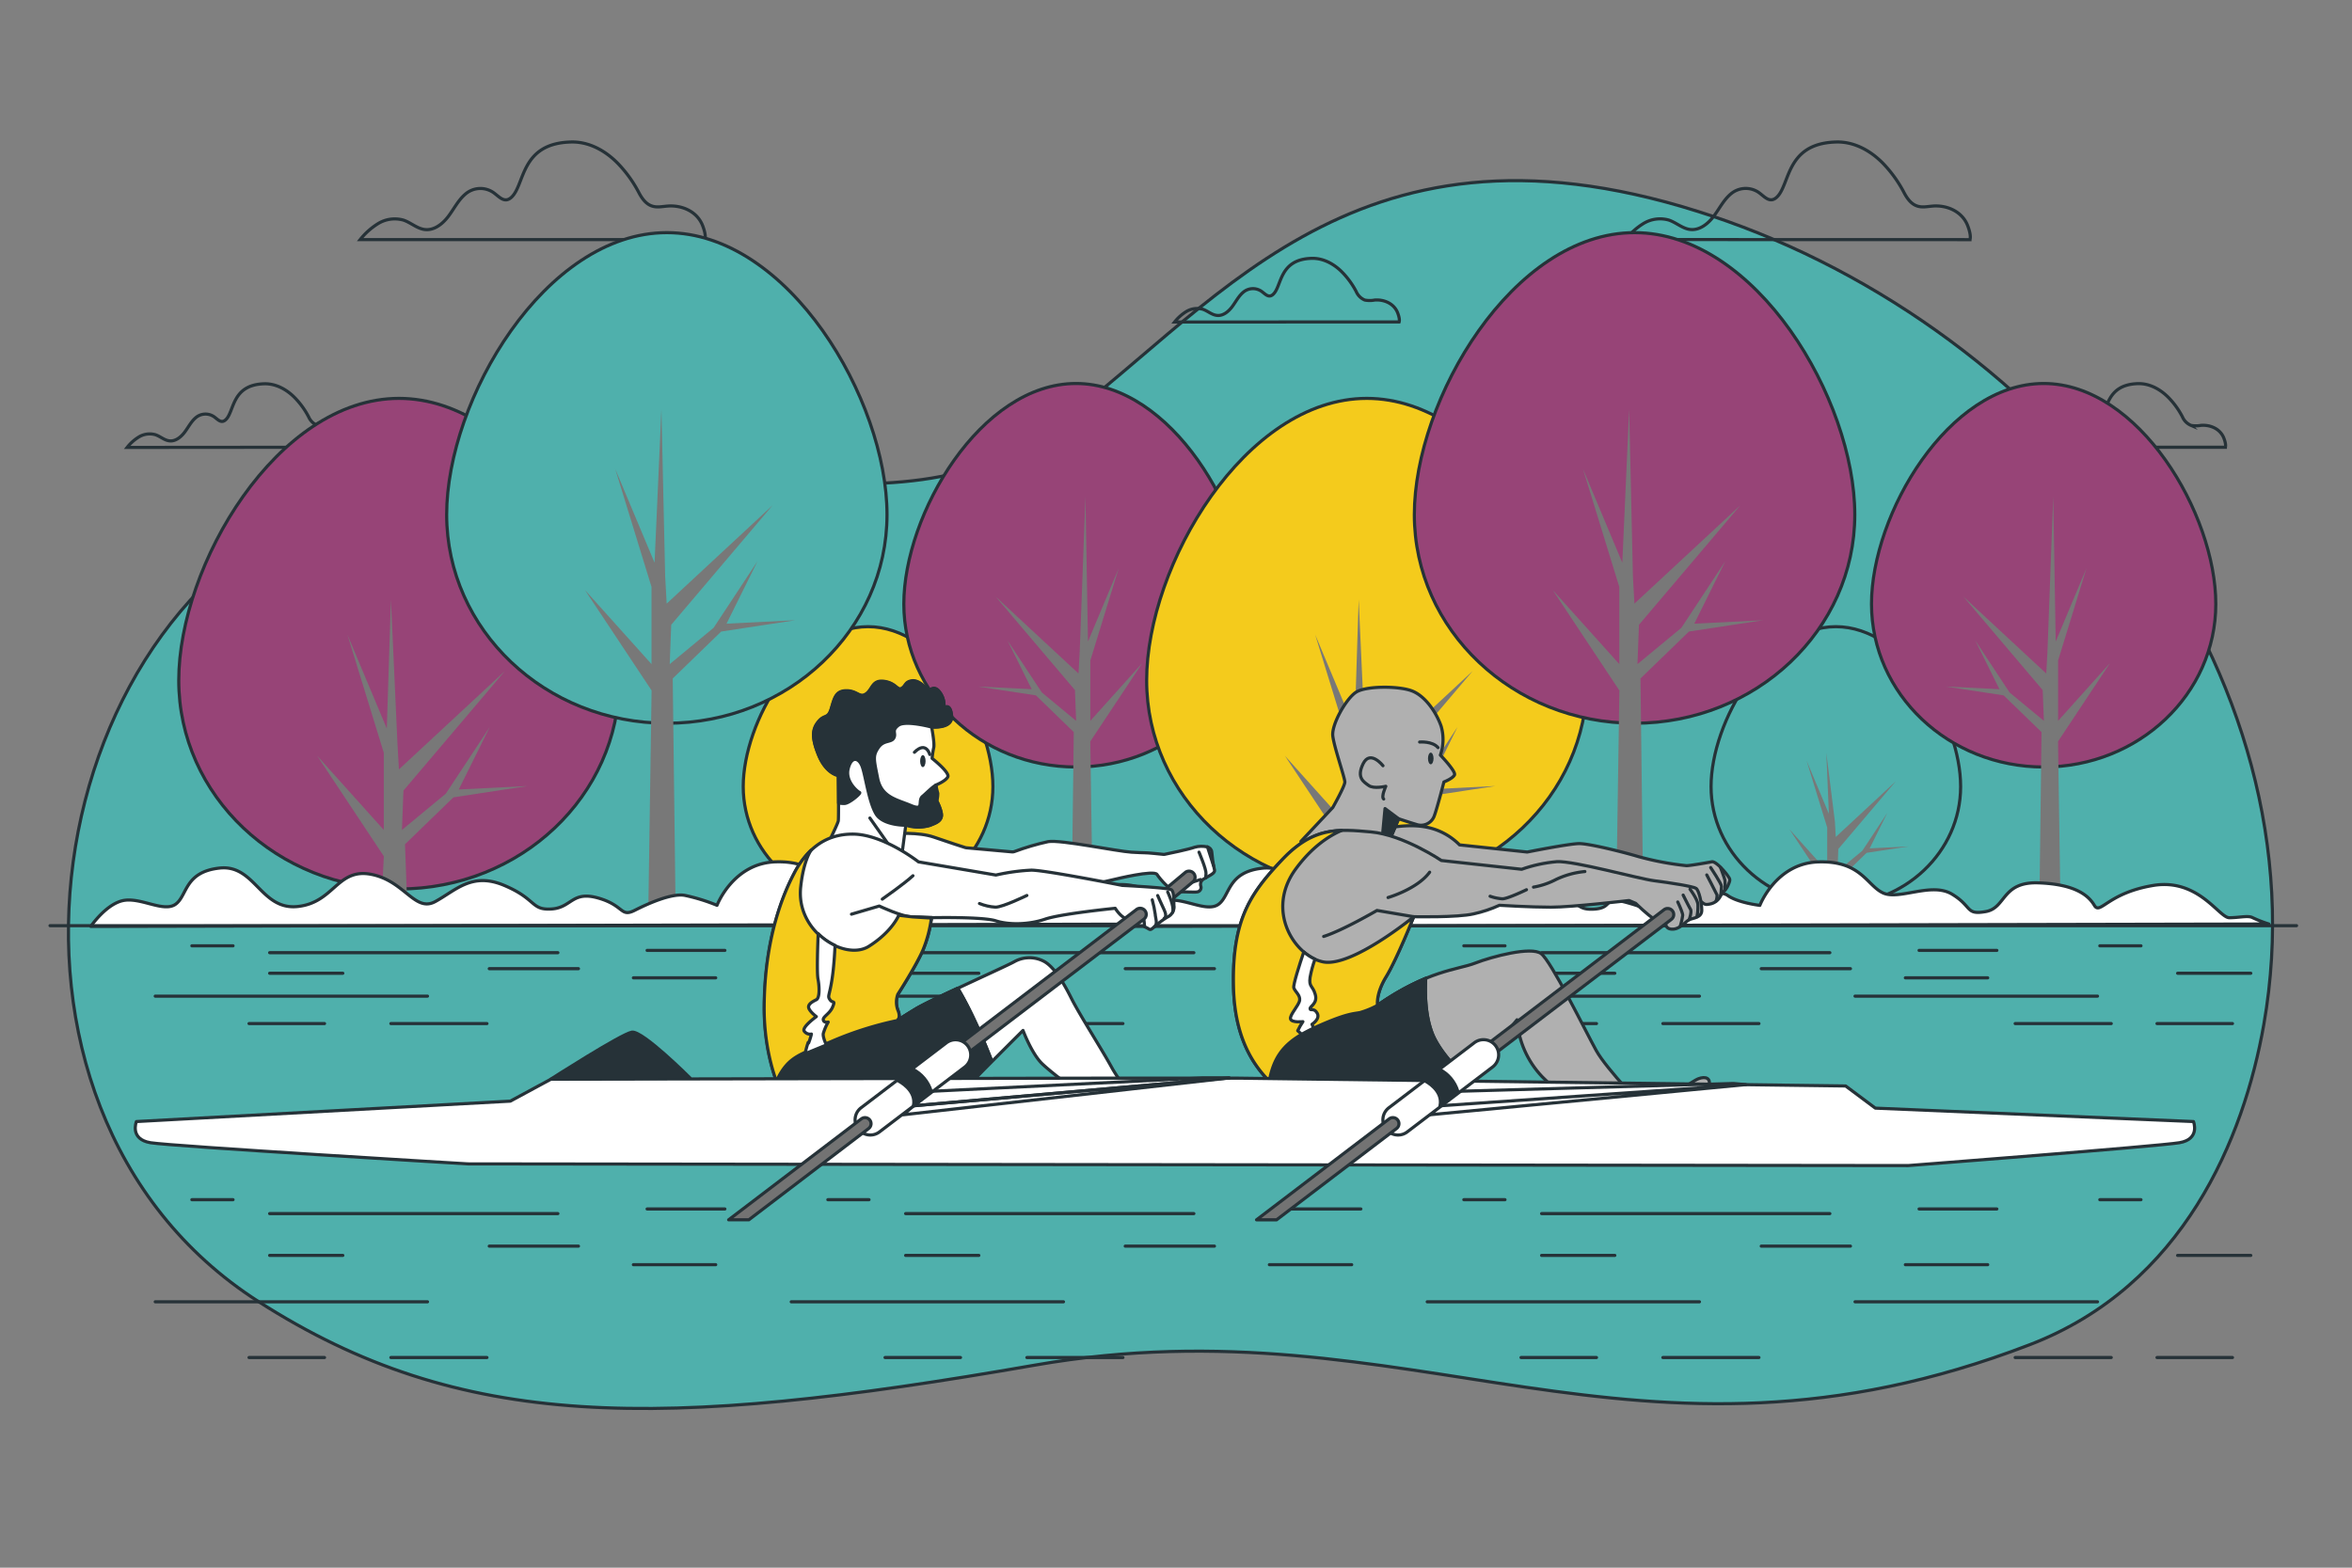
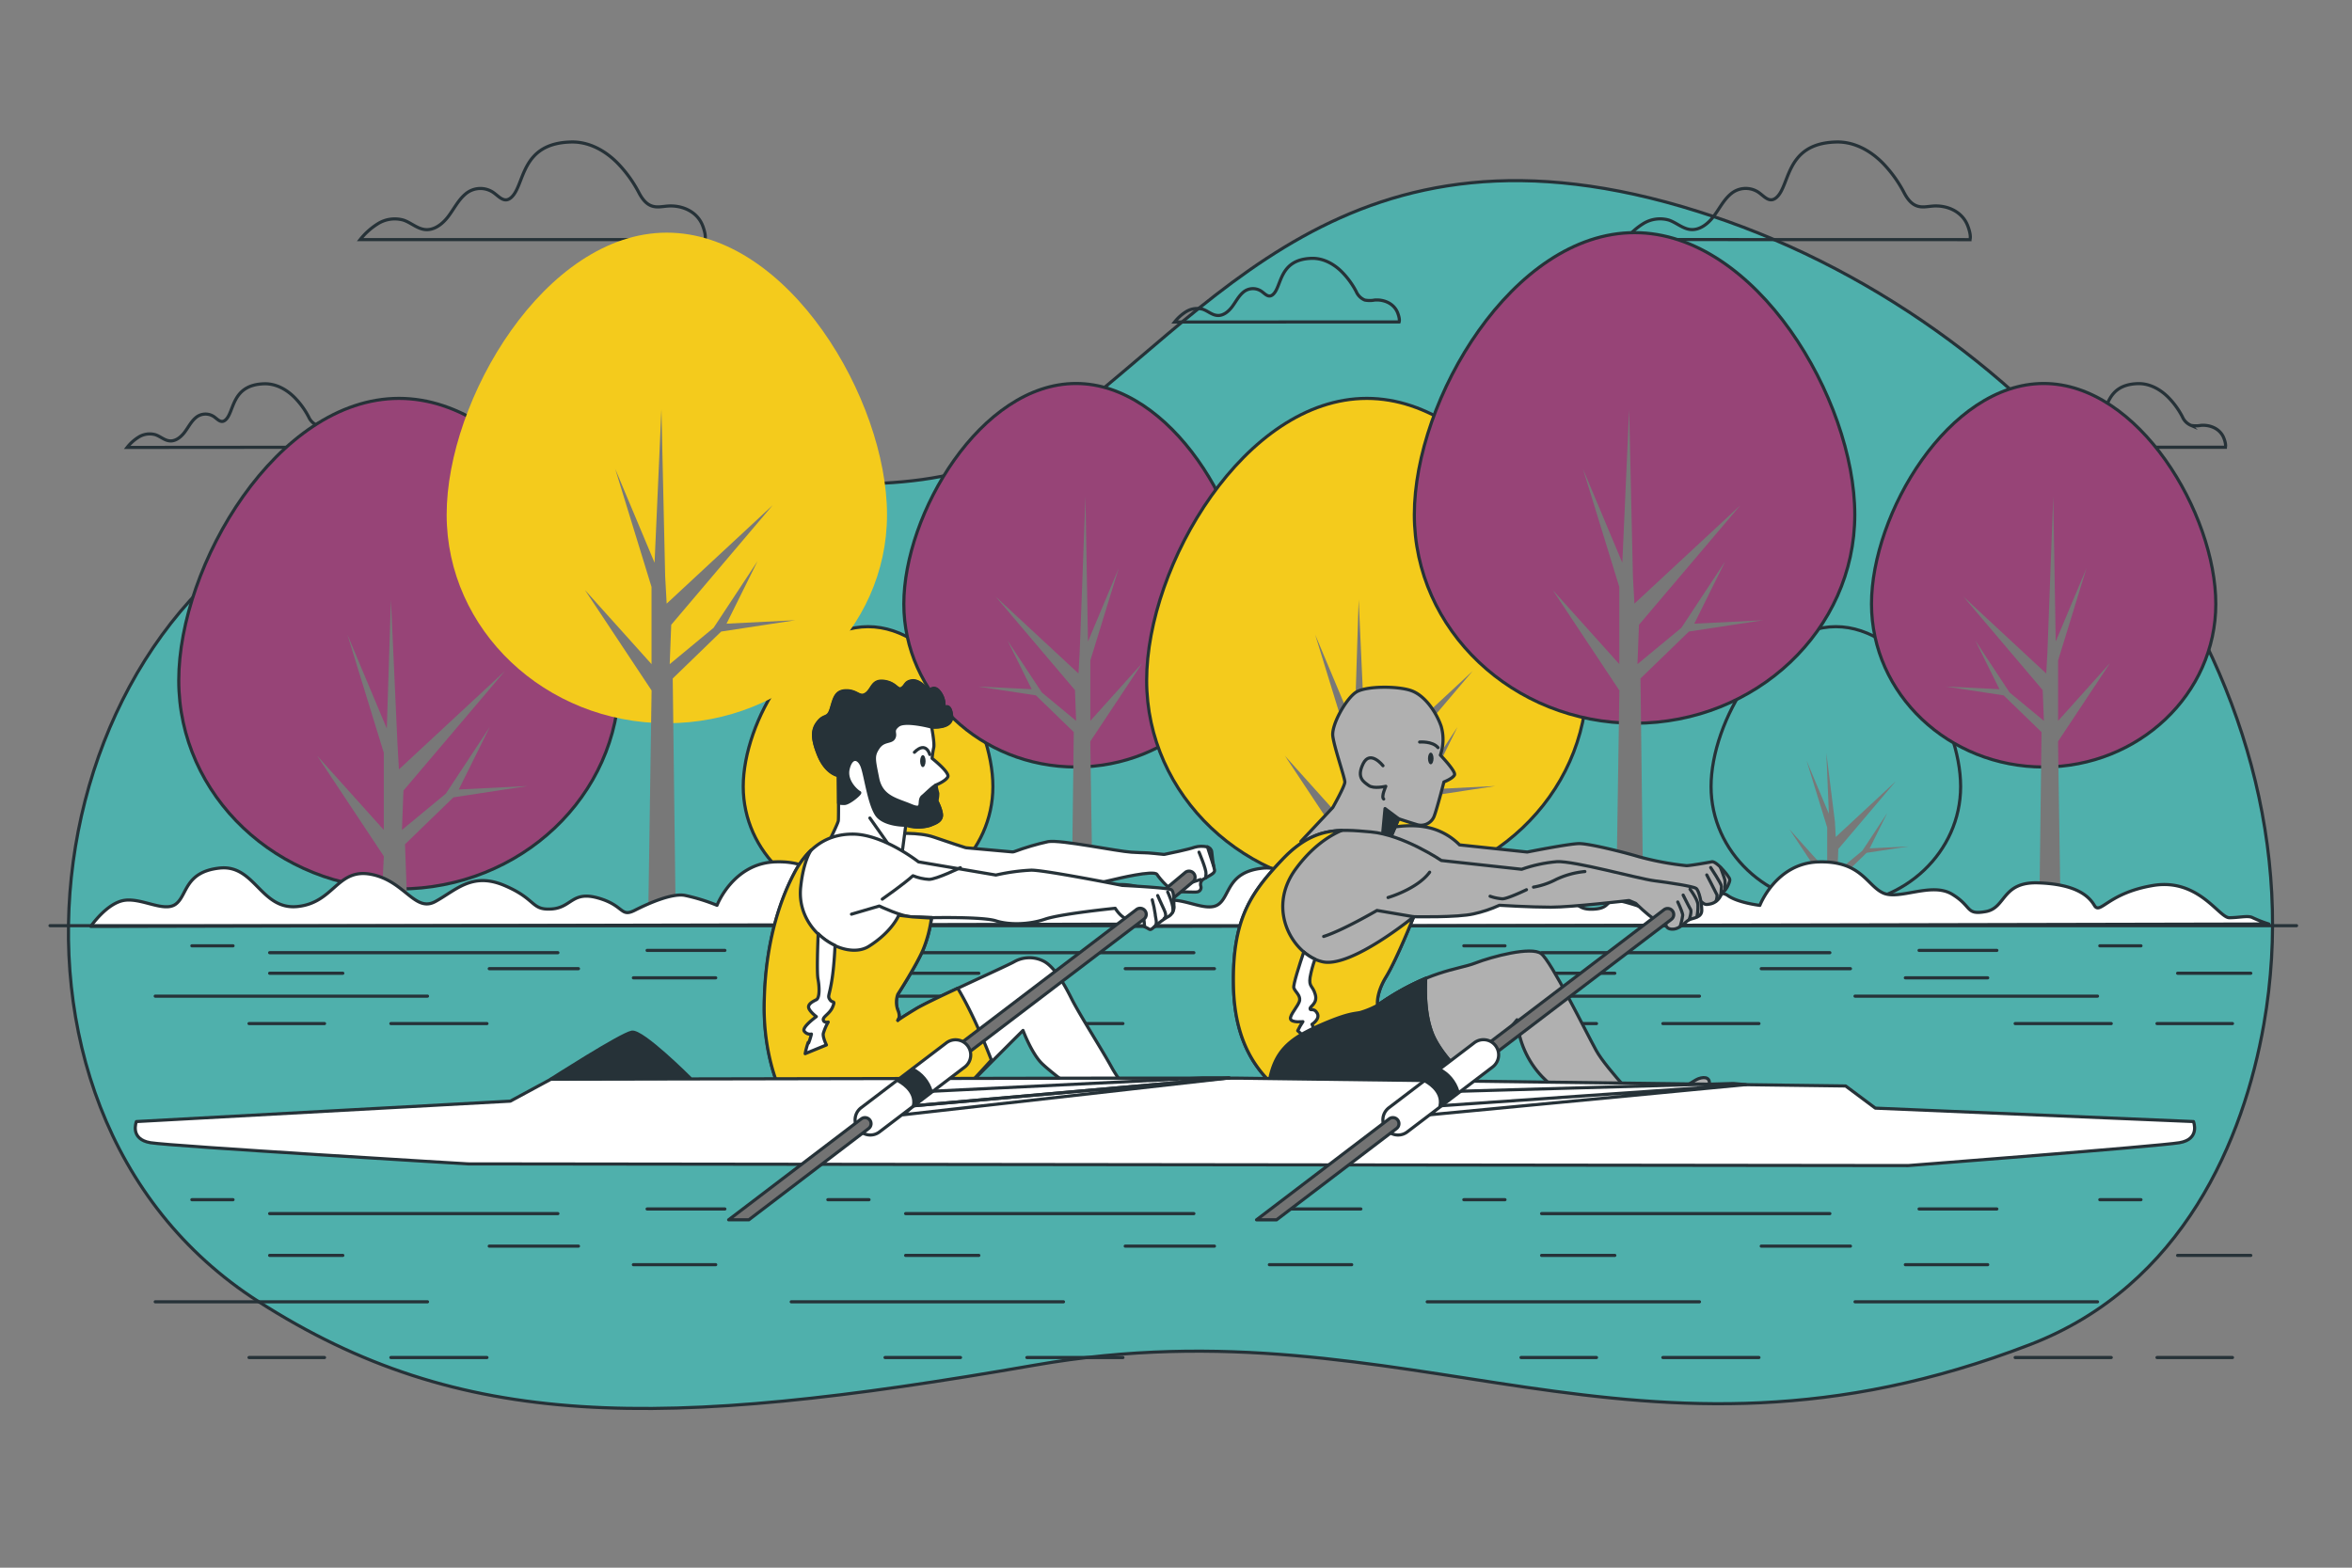
<svg xmlns="http://www.w3.org/2000/svg" id="Calque_1" version="1.1" viewBox="0 0 750 500">
  <rect x="0" y="0" width="750" height="500" fill="#808080" stroke="none" />
  <defs>
    <style>.st0{fill:#974477}.st0,.st1,.st2,.st3,.st4,.st5,.st6,.st7,.st8{stroke:#263238}.st0,.st1,.st2,.st4,.st5,.st6,.st7,.st8{stroke-linecap:round;stroke-linejoin:round}.st7,.st9{fill:#263238}.st1{fill:#b0b0b0}.st2{fill:#4fb0ac}.st3{stroke-miterlimit:10}.st3,.st5{fill:none}.st4{fill:#fff}.st10,.st6{fill:#f4cb1c}.st8{fill:#737373}.st11{fill:#787878}</style>
  </defs>
  <g id="freepik--background-simple--inject-303">
    <path d="M721.88 326.75c19.7-112.4-67.88-221.83-176.15-257.92-1.38-.46-2.78-.91-4.18-1.36C429.3 32 386.57 100.79 333 138.45c-53.57 37.66-135.5-7-220.88 19.55-99.98 31.14-126.88 194.88-29.73 257.1 64.46 41.28 127.47 41.28 247.69 20.28s191.19 42 317.21-6.52c49.08-18.86 68.26-65.98 74.59-102.11Z" class="st10" />
    <path d="M721.88 326.75c19.7-112.4-67.88-221.83-176.15-257.92-1.38-.46-2.78-.91-4.18-1.36C429.3 32 386.57 100.79 333 138.45c-53.57 37.66-135.5-7-220.88 19.55-99.98 31.14-126.88 194.88-29.73 257.1 64.46 41.28 127.47 41.28 247.69 20.28s191.19 42 317.21-6.52c49.08-18.86 68.26-65.98 74.59-102.11Z" class="st2" />
  </g>
  <g id="freepik--Clouds--inject-303">
    <path d="M112.13 142.64c.29-.91-.36-2.67-.6-3.21-1.24-2.76-4.31-4-7.21-3.76-1.04.19-2.1.19-3.14 0a5.114 5.114 0 0 1-2.74-2.67 25.96 25.96 0 0 0-4.29-6c-2.61-2.72-6.13-4.73-10-4.59-10.43.36-9.36 9-12.23 11.51-1.6 1.41-2.76-.59-4.12-1.28a4.772 4.772 0 0 0-5.37.57c-1.5 1.26-2.38 3.08-3.55 4.63s-2.93 3-4.87 2.76c-1.62-.18-2.91-1.44-4.46-1.95a6.645 6.645 0 0 0-5.39.79c-1.39.87-2.61 1.97-3.62 3.26l71.59-.06ZM709.62 142.64c.29-.91-.37-2.67-.61-3.21-1.24-2.76-4.3-4-7.2-3.76-1.04.19-2.11.19-3.15 0a5.119 5.119 0 0 1-2.73-2.72 25.96 25.96 0 0 0-4.29-6c-2.62-2.72-6.14-4.73-10-4.59-10.44.36-9.36 9-12.24 11.51-1.6 1.41-2.75-.59-4.12-1.28a4.772 4.772 0 0 0-5.37.57c-1.49 1.26-2.37 3.08-3.55 4.63s-2.92 3-4.86 2.76c-1.62-.18-2.92-1.44-4.46-1.95a6.645 6.645 0 0 0-5.39.79c-1.39.87-2.61 1.98-3.63 3.26h71.6ZM224.79 76.43c.45-1.4-.56-4.11-.93-4.93-1.9-4.23-6.6-6.14-11.05-5.77-1.62.13-3.29.51-4.84 0-1.94-.59-3.24-2.39-4.19-4.18-1.75-3.38-3.97-6.5-6.59-9.25-4-4.18-9.42-7.26-15.37-7-16.02.53-14.37 13.79-18.82 17.7-2.46 2.15-4.23-.91-6.33-2a7.301 7.301 0 0 0-8.24.88c-2.29 1.92-3.64 4.71-5.45 7.11s-4.49 4.55-7.46 4.22c-2.5-.27-4.48-2.2-6.85-3-2.8-.8-5.81-.36-8.27 1.21-2.12 1.34-4 3.03-5.56 5h109.95ZM628.18 76.43c.45-1.4-.56-4.11-.93-4.93-1.9-4.23-6.6-6.14-11-5.77-1.62.13-3.28.51-4.83 0-1.94-.59-3.25-2.39-4.2-4.18a40.407 40.407 0 0 0-6.58-9.25c-4-4.18-9.42-7.26-15.38-7-16 .55-14.36 13.81-18.78 17.68-2.46 2.15-4.23-.91-6.32-2a7.333 7.333 0 0 0-8.25.88c-2.29 1.92-3.64 4.71-5.44 7.11s-4.49 4.55-7.47 4.22c-2.49-.27-4.47-2.2-6.85-3-2.8-.8-5.81-.36-8.27 1.21-2.12 1.34-4 3.03-5.56 5l109.86.03ZM446.15 102.68c.3-.91-.36-2.68-.6-3.21-1.24-2.76-4.3-4-7.2-3.77-1.04.2-2.11.2-3.15 0a5.083 5.083 0 0 1-2.73-2.7 26.216 26.216 0 0 0-4.3-6c-2.61-2.73-6.13-4.73-10-4.6-10.44.36-9.36 9-12.24 11.52-1.6 1.4-2.76-.59-4.12-1.28a4.756 4.756 0 0 0-5.37.57c-1.5 1.26-2.38 3.07-3.55 4.63s-2.92 3-4.86 2.75c-1.63-.17-2.92-1.43-4.47-1.95a6.705 6.705 0 0 0-5.38.79 14.51 14.51 0 0 0-3.63 3.27l71.6-.02Z" class="st3" />
  </g>
  <g id="freepik--Trees--inject-303">
    <path d="M197.47 217c0 36.74-31.43 66.53-70.21 66.53S57 253.76 57 217s31.44-89.94 70.22-89.94 70.25 53.21 70.25 89.94Z" class="st10" />
    <path d="M197.47 217c0 36.74-31.43 66.53-70.21 66.53S57 253.76 57 217s31.44-89.94 70.22-89.94 70.25 53.21 70.25 89.94Z" class="st0" />
    <path d="m121.29 295.15 1.11-22.05-21.26-32.05 21.24 23.65v-24.62l-11.59-37.65 12.55 29.93 1.32-41.13 2.06 45.47.49 8.69L161 214.02l-32.35 38.13-.48 12.55 14-11.58 14-21.24-9.88 19.92 21.95-1.1-23.66 3.61-15.44 14.97.96 25.83-8.81.04z" class="st11" />
-     <path d="M316.61 250.87c0 20.82-17.82 37.7-39.79 37.7S237 271.69 237 250.87s17.82-51 39.8-51 39.81 30.13 39.81 51Z" class="st10" />
    <path d="M316.61 250.87c0 20.82-17.82 37.7-39.79 37.7S237 271.69 237 250.87s17.82-51 39.8-51 39.81 30.13 39.81 51Z" class="st6" />
    <path d="M282.85 164.14c0 36.74-31.43 66.53-70.21 66.53s-70.21-29.79-70.21-66.53 31.43-89.94 70.21-89.94 70.21 53.2 70.21 89.94Z" class="st10" />
-     <path d="M282.85 164.14c0 36.74-31.43 66.53-70.21 66.53s-70.21-29.79-70.21-66.53 31.43-89.94 70.21-89.94 70.21 53.2 70.21 89.94Z" class="st2" />
    <path d="m206.67 294.71 1.11-74.49-21.26-32.05 21.24 23.65v-24.61l-11.58-37.66 12.55 29.93 2.18-48.93 1.2 53.28.48 8.69 33.79-31.38-32.34 38.13-.48 12.55 13.99-11.58 14-21.24-9.87 19.92 21.94-1.1-23.65 3.61-15.45 14.97.97 78.28-8.82.03z" class="st11" />
    <path d="M398 192.63c0 28.72-24.58 52-54.9 52s-54.89-23.29-54.89-52 24.58-70.32 54.89-70.32S398 163.9 398 192.63Z" class="st10" />
    <path d="M398 192.63c0 28.72-24.58 52-54.9 52s-54.89-23.29-54.89-52 24.58-70.32 54.89-70.32S398 163.9 398 192.63Z" class="st0" />
    <path d="m348.54 294.71-.87-58.24 16.62-25.05-16.61 18.49v-19.25l9.06-29.44-9.81 23.4-.8-46.33-1.84 49.73-.38 6.79-26.42-24.53 25.29 29.82.37 9.81-10.94-9.06-10.95-16.6 7.72 15.57-17.15-.86 18.49 2.82 12.08 11.71-.76 61.2 6.9.02z" class="st11" />
    <path d="M506.07 217c0 36.74-31.44 66.53-70.22 66.53s-70.21-29.77-70.21-66.53 31.43-89.94 70.21-89.94 70.22 53.21 70.22 89.94Z" class="st10" />
    <path d="M506.07 217c0 36.74-31.44 66.53-70.22 66.53s-70.21-29.77-70.21-66.53 31.43-89.94 70.21-89.94 70.22 53.21 70.22 89.94Z" class="st6" />
    <path d="m429.88 295.15 1.11-22.05-21.26-32.05 21.24 23.65v-24.62l-11.58-37.65 12.55 29.93 1.31-41.13 2.07 45.47.48 8.69 33.79-31.37-32.34 38.13-.48 12.55 13.99-11.58 14-21.24-9.87 19.92 21.94-1.1-23.65 3.61-15.45 14.97.97 25.83-8.82.04z" class="st11" />
    <path d="M625.2 250.87c0 20.82-17.81 37.7-39.79 37.7s-39.79-16.88-39.79-37.7 17.81-51 39.79-51 39.79 30.13 39.79 51Z" class="st10" />
    <path d="M625.2 250.87c0 20.82-17.81 37.7-39.79 37.7s-39.79-16.88-39.79-37.7 17.81-51 39.79-51 39.79 30.13 39.79 51Z" class="st2" />
    <path d="m582.03 295.15.63-12.5-12.05-18.16 12.04 13.4v-13.95l-6.57-21.34 7.11 16.96-.82-19.42 2.74 21.88.27 4.93 19.15-17.78-18.33 21.61-.27 7.11 7.93-6.56 7.94-12.04-5.6 11.29 12.43-.62-13.4 2.04-8.75 8.48.54 14.65-4.99.02z" class="st11" />
    <path d="M591.45 164.14c0 36.74-31.44 66.53-70.22 66.53S451 200.88 451 164.14s31.46-89.94 70.23-89.94 70.22 53.2 70.22 89.94Z" class="st10" />
    <path d="M591.45 164.14c0 36.74-31.44 66.53-70.22 66.53S451 200.88 451 164.14s31.46-89.94 70.23-89.94 70.22 53.2 70.22 89.94Z" class="st0" />
    <path d="m515.26 294.71 1.12-74.49-21.26-32.05 21.24 23.65v-24.61l-11.59-37.66 12.55 29.93 2.18-48.93 1.2 53.28.48 8.69 33.79-31.38-32.34 38.13-.48 12.55 14-11.58 14-21.24-9.88 19.92 21.94-1.1-23.65 3.61-15.45 14.97.97 78.28-8.82.03z" class="st11" />
    <path d="M706.57 192.63c0 28.72-24.57 52-54.89 52s-54.9-23.29-54.9-52 24.58-70.32 54.9-70.32 54.89 41.59 54.89 70.32Z" class="st10" />
    <path d="M706.57 192.63c0 28.72-24.57 52-54.89 52s-54.9-23.29-54.9-52 24.58-70.32 54.9-70.32 54.89 41.59 54.89 70.32Z" class="st0" />
    <path d="m657.13 294.71-.87-58.24 16.62-25.05-16.6 18.49v-19.25l9.05-29.44-9.81 23.4-.79-46.33-1.85 49.73-.38 6.79-26.42-24.53 25.29 29.82.38 9.81-10.95-9.06-10.94-16.6 7.72 15.57-17.16-.86 18.49 2.82 12.08 11.71-.75 61.2 6.89.02z" class="st11" />
    <path d="M723.48 294.7c-1.76-.55-3.47-1.22-5.14-2-1.4-.8-4.21 0-7.48 0S701 280 686.54 282.42s-16.83 9.5-18.7 6.34-6.08-6.76-17.84-7.18-10.24 8-16.78 9.16-4.21-1.59-10.76-5.55-16.83 2-22-.39-7-10.3-20.58-9.9-18.7 13.86-18.7 13.86-7-.8-10.29-3.17-11.22 2.37-15.89 4.75-7.49 0-15.9-2.38-4.21 1.59-10.76 2-4.67-3.16-15-7.52-15.43 1.58-22 5.15-9.81-6.73-20.57-8.71-11.69 9.1-23.38 10.29-13.56-13.46-24.78-12.27-10.29 8.71-14 11.48-10.75-2-16.36-1.19c-.34.05-.67.12-1 .21-3.93-3.13-9.43-6.24-17.27-5-14.49 2.38-16.83 9.5-18.7 6.34s-6.08-6.74-17.83-7.18-10.23 8-16.77 9.16-4.21-1.59-10.76-5.55-16.83 2-22-.39-7-10.3-20.58-9.9-18.7 13.86-18.7 13.86a59.716 59.716 0 0 0-10.29-3.17c-4-.72-11.22 2.37-15.9 4.75s-3.32-1.53-11.73-3.91-8.37 3.12-14.92 3.51-4.67-3.16-15-7.52-15.43 1.58-22 5.15-9.82-6.73-20.57-8.71-11.69 9.1-23.38 10.29-13.56-13.46-24.78-12.27-10.29 8.71-14 11.48-10.75-2-16.37-1.19-10.75 8.32-10.75 8.32l333-.73c-.35.45-.54.73-.54.73l362.07-.77Z" class="st4" />
  </g>
  <g id="freepik--Water--inject-303">
    <path d="M85.98 303.85h91.92M156.01 308.95h28.45M136.32 317.71H49.5M85.98 310.41h23.34M124.64 326.46h30.64M103.49 326.46H79.41M74.31 301.66H61.18M206.35 303.12h24.8M228.23 311.87h-26.26M288.78 303.85h91.92M358.81 308.95h28.45M339.12 317.71h-86.81M288.78 310.41h23.35M327.45 326.46h30.63M306.29 326.46h-24.07M277.11 301.66h-13.13M409.15 303.12h24.8M431.03 311.87h-26.26M491.58 303.85h91.92M561.62 308.95h28.45M541.92 317.71h-86.81M491.58 310.41h23.35M530.25 326.46h30.64M509.09 326.46h-24.07M479.91 301.66h-13.13M611.95 303.12h24.8M633.84 311.87h-26.27M668.85 317.71h-77.32M694.39 310.41h23.34M642.59 326.46h30.64M711.89 326.46h-24.07M682.71 301.66h-13.13M85.98 387.07h91.92M156.01 397.44h28.45M136.32 415.2H49.5M85.98 400.4h23.34M124.64 432.97h30.64M103.49 432.97H79.41M74.31 382.63H61.18M206.35 385.59h24.8M228.23 403.36h-26.26M288.78 387.07h91.92M358.81 397.44h28.45M339.12 415.2h-86.81M288.78 400.4h23.35M327.45 432.97h30.63M306.29 432.97h-24.07M277.11 382.63h-13.13M409.15 385.59h24.8M431.03 403.36h-26.26M491.58 387.07h91.92M561.62 397.44h28.45M541.92 415.2h-86.81M491.58 400.4h23.35M530.25 432.97h30.64M509.09 432.97h-24.07M479.91 382.63h-13.13M611.95 385.59h24.8M633.84 403.36h-26.27M668.85 415.2h-77.32M694.39 400.4h23.34M642.59 432.97h30.64M711.89 432.97h-24.07M682.71 382.63h-13.13M15.95 295.23h716.37" class="st5" />
  </g>
  <g id="freepik--Characters--inject-303">
    <path d="M283.42 266.13c.18-.07.38-.12.58-.13 1.59-.15 8.87-.71 13.81 1s9.1 3.05 10 3.33c.12.03.24.06.37.07l14.49 1.3c.26.03.52 0 .77-.09 3.52-1.31 7.13-2.38 10.8-3.18 4-.67 22 3.1 26.56 3.37s4.2.09 7.26.4l2.78.28c.18.03.36.03.54 0 1.37-.27 7.57-1.55 9.59-2.27 1.3-.37 2.68-.4 4-.09.77.16 1.35.8 1.43 1.59.15 1.82.41 3.62.8 5.4.41 1.13-.35 1.53-2.79 2.92l-.61.33c-.82.47-1.19 1.46-.86 2.35h0c.2.75-.24 1.51-.99 1.72-.04 0-.07.02-.11.02-.76.21-4.2-.09-6.29 0s-5.63-4.06-6.61-5.56-13.28 1.51-13.28 1.51l-9.88 2.27s-9.85 2.52-16 1.53c-5.39-.88-8.86-1.51-9.61-1.65h-.32l-21.19-.06c-.12.02-.23.02-.35 0l-17-3.41c-.46-.09-.86-.35-1.13-.73-1.27-2.09-4.93-8.48 3.24-12.22Z" class="st4" />
    <path d="M382.34 271.79s2.32 5.43 2.23 6.82l-.1 1.39M385.03 270.09l1.92 5.98M382.82 280.52l-2.52.81" class="st5" />
    <path d="M370.26 289.15c-1.07.01-1.94-.84-1.95-1.91 0-.65.31-1.26.85-1.62l8.95-7.49c.9-.57 2.1-.31 2.68.6.55.86.33 2-.49 2.6l-8.95 7.48c-.32.22-.7.34-1.09.34Z" class="st8" />
    <path d="M297.06 231.8s1 5.22.69 6.61c-.24 1.14-.42 2.3-.52 3.47 0 0 5.74 4.52 5 5.91s-3.82 2.6-3.82 2.6.46 2.09.63 2.61c.01.82-.1 1.64-.34 2.43 0 0 1.79 3.48 1.45 5s-1.91 2.09-3.65 2.78c-2.04.57-4.19.64-6.26.18l-1.39-.35-1.39 10.6-23.8-3.82s3.47-7 3.65-8 0-14.59 0-14.59-3.82-.52-6.26-6.43-1.91-8.52 0-10.77 3-.7 4-4 1.39-5.74 4.86-5.74 4.17 2.44 6.26 1 1.91-4.52 5.73-4 4.17 3 5.56 2.26 1.05-2.09 3.3-2.43 4.52 2.26 5 2.95 1.57-1.56 3.31 0a6.66 6.66 0 0 1 1.91 5c0 1.22 1.91-1.39 2.43 3s-6.35 3.73-6.35 3.73Z" class="st4" />
    <path d="m282.97 268.83-5.59-7.93M296.48 240.63s-1.16-4.42-4.89-.7" class="st5" />
    <path d="M296.54 263.25c1.74-.69 3.3-1.21 3.65-2.78s-1.45-5-1.45-5-.32-4.9-.29-5c-.63 0-3.58 3-4.24 3.49-1.74 1.39.76 4.85-3.75 2.94s-9.39-2.6-10.6-8.68-1.57-7.13.17-9.73 4.17-1.57 5-3.13-.87-2.26 1.39-4 10.6.52 10.6.52 6.95.7 6.43-3.65-2.43-1.73-2.43-3a6.66 6.66 0 0 0-1.91-5c-1.74-1.56-2.79.7-3.31 0s-2.78-3.3-5-2.95-1.91 1.73-3.3 2.43-1.73-1.74-5.56-2.26-3.65 2.61-5.73 4-2.78-1-6.26-1-3.82 2.44-4.86 5.74-2.09 1.74-4 4-2.43 4.86 0 10.77 6.26 6.43 6.26 6.43.06 4.67.07 8.73c.66.12 1.33.16 2 .13 1.57-.18 5.22-3.3 4.69-3.48s-4.69-3.47-3.64-7.64 3.47-3.48 4.51-.52 2.09 11.12 4.35 14.94c2.26 3.82 9.55 3.65 9.55 3.65l1.39.35c2.08.42 4.24.32 6.27-.3Z" class="st7" />
    <path d="M295.15 242.75c0 1.05-.39 1.91-.87 1.91s-.87-.86-.87-1.91.39-1.91.87-1.91.87.85.87 1.91Z" class="st9" />
    <path d="M292.89 274.89s-11.29-8.86-21-8.86-15.12 5.91-18.6 12.51-9.38 20.51-9.55 42.4 9.13 36.59 13.2 39.09c4.28 2.64 15.64 5.39 26.24 2.09 10.23-3.19 17.9-8 22.76-13 7.34-7.6 20.28-20.47 20.28-20.47s2.79 7.47 6.11 10.63 10.49 8.35 10.49 8.35 17 16.09 17.56 17.23.47 2.92 4.07 3.4 8-3.76 9.2-5.18 5.11-4.34 7.81-8.3 4-7.15 3-8.75-3.51 0-5.55 1.6-9.05 5-11.14 5.13c-1.31.09-2.62 0-3.91-.25a55.806 55.806 0 0 1-9.08-11.56c-3.25-6-10.53-17.31-13.13-22.52s-5.71-10.35-9-11.94a9.874 9.874 0 0 0-9.28.27c-2.58 1.47-26.49 12.12-31.36 15.08s-5.73 3.65-5.73 3.65 1-1 0-3.3a7.401 7.401 0 0 1 0-5s5.73-8.87 8-14.08c1.4-3.33 2.34-6.84 2.78-10.42 0 0 16.33-.35 20.5 1s10.6 1.22 15.64-.52 22.42-3.48 22.42-3.48 1.56 2.61 3.47 3.3 4 .35 4.87.53l.86.17.18 1.91c2.08.87 1.39 1.39 3.13 0 1.28-1.18 2.68-2.23 4.17-3.13 1.28-.6 2.09-1.89 2.08-3.3-.17-1 .17-4.69-.87-5.38s-15.64-1.39-15.64-1.39-24.5-4.87-29-4.87c-3.81.18-7.59.71-11.3 1.56l-24.68-4.2Z" class="st4" />
-     <path d="M367.43 287c.41 1.52.73 3.05.95 4.61 0 .95.92 3.12-.25 3.94M369.16 285.62s1 2.33 2.07 4.58 0 2.7 0 2.7M372.35 284.48s2.22 4.61 1.58 6.51M281.34 286.77s7-4.89 9.78-7.46M312.33 288.17c1.63.66 3.36 1.06 5.12 1.16 2.33 0 10-3.73 10-3.73M271.52 291.57l8.86-2.6s7.3 3.47 10.6 3.47 6.08.18 6.08.18" class="st5" />
+     <path d="M367.43 287c.41 1.52.73 3.05.95 4.61 0 .95.92 3.12-.25 3.94M369.16 285.62s1 2.33 2.07 4.58 0 2.7 0 2.7M372.35 284.48s2.22 4.61 1.58 6.51M281.34 286.77s7-4.89 9.78-7.46c1.63.66 3.36 1.06 5.12 1.16 2.33 0 10-3.73 10-3.73M271.52 291.57l8.86-2.6s7.3 3.47 10.6 3.47 6.08.18 6.08.18" class="st5" />
    <path d="M305.92 349.09c3-3.14 6.81-7.23 10.21-11-4.6-11.87-8.41-19.05-10.73-22.9-6 2.76-11.41 5.38-13.38 6.58-4.86 2.95-5.73 3.65-5.73 3.65s1-1 0-3.3a7.401 7.401 0 0 1 0-5s5.73-8.87 8-14.08c1.35-3.27 2.26-6.72 2.71-10.23l-6.06-.37-4.35-.52s-2.08 5.21-9.55 9.91-23.29-4.52-21.72-18.94c.64-5.89 1.94-9.49 3.26-11.69a28.243 28.243 0 0 0-5.35 7.34c-3.47 6.61-9.38 20.51-9.55 42.4s9.13 36.59 13.2 39.09c4.28 2.64 15.64 5.39 26.24 2.09 10.27-3.19 17.94-7.99 22.8-13.03Z" class="st6" />
    <path d="M286.29 325.46c.17-.21.28-.44.35-.7l-.35.7Z" class="st5" />
-     <path d="M316.13 338.13c-4.6-11.87-8.41-19.05-10.73-22.9-6 2.76-11.41 5.38-13.38 6.58-4.86 2.95-5.73 3.65-5.73 3.65a109.19 109.19 0 0 0-20.51 6.43c-10.38 4.49-14.21 4.52-18.19 12.92 3 8.41 7 13.8 9.33 15.22 4.28 2.64 15.64 5.39 26.24 2.09 10.23-3.19 17.9-8 22.76-13 3.08-3.12 6.81-7.26 10.21-10.99Z" class="st7" />
    <path d="M257.44 333.28c-.28.91-.52 1.84-.69 2.78l6.78-2.78s-1.22-2.44-1-3.65c.37-1.28.9-2.5 1.57-3.65 0 0-1.39.35-1.57-.7s2.09-1.91 3-4.17 0-1-.87-2.26-.18-1 .69-6.77c.52-3.44.79-7.69.93-10.54a19.53 19.53 0 0 1-5.38-3.76c-.17 4.14-.45 12.41-.06 14.47.52 2.78.52 6.08-.53 6.6s-2.78 1.39-2.43 2.61 2.43 2.78 2.43 2.78-4.86 3.48-3.82 4.69c.52.7 1.4 1.04 2.26.87-.23.95-.52 1.87-.87 2.78-.44.7.12-1.04-.44.7Z" class="st4" />
    <path d="M437.13 265.33s9.43-2.9 16.89-1.66c4.33.65 8.33 2.69 11.4 5.8l21.58 2.28s13.47-2.69 16.58-2.69 13.27 2.49 18.86 4.14a94.091 94.091 0 0 0 15.34 2.9c1.24 0 6.84-1 8.08-1.24s4.15 3.11 5 4.35 1 1.25.2 3.11-1.65 1.87-2.28 3.11a4.675 4.675 0 0 1-3.52 2.9c-2.07.42-1.66-.2-3.94-1.45s-31.5-5-35-5.18-16.58 0-34 2.28-34.62-2.49-34.62-2.49 0-3.52-7.67-8.49 7.1-7.67 7.1-7.67Z" class="st1" />
    <path d="M544.25 279.05s3.13 6 3.29 6.43c0 .64-.1 1.28-.32 1.88M545.5 276.7s3.45 5.17 3.45 6-.22 2.77-.22 2.77M548.64 276.7s1.25 3.29 1.41 4.08c.08 1.04.08 2.09 0 3.13" class="st5" />
    <path d="M425 257.54s3.84-6.77 3.84-8.13-3.39-11-3.84-14.66 4.29-12 7.45-14 13.31-2 17.6-.46 7.9 6.77 9.48 11.29c.9 3.03.81 6.27-.23 9.25 0 0 5 5.19 4.51 6.32s-3.38 2.25-3.38 2.25-2.26 8.8-3.16 11.06a4.507 4.507 0 0 1-5.64 2.48c-2.26-.67-5.64-1.8-5.64-1.8s-2 4.51-2.48 5.86-.68 2.26-.68 2.26l-28-.9L425 257.54Z" class="st1" />
    <path d="m446.01 261.15-4.36-3.27-.7 7.45 2.58 1.68 2.48-5.86z" class="st7" />
    <path d="M441 244.22s-4.06-5.19-6.31-.67.22 5.86 1.8 7 5.42.23 5.42.23-1.58 3.38-.68 4.06M452.69 236.67s4.08-.36 5.86 1.78" class="st5" />
    <path d="M457.13 241.91c0 1-.4 1.86-.89 1.86s-.89-.83-.89-1.86.4-1.87.89-1.87.89.84.89 1.87Z" class="st9" />
    <path d="M459.62 274.45s-12.15-8.21-22.49-9.12-18.27-1.73-28.3 8.91-16.07 19.05-15.47 40.93 11.55 31 19.76 36.17 14.89 7.6 28.57 3 28-11.85 33.44-18.54 8.62-10.56 8.62-10.56c.48 6.8 3.3 13.22 8 18.16 7.75 7.78 11.94 8.95 17.84 12.06 5.9 3.11 15.93 13.16 17.7 14.18s4.72-2.45 8-6.81 8.39-12.58 9.5-15.86-1-3.72-3.16-2.94-12.07 8.09-14.27 9.17l-2.2 1.09s-12.85-13.24-16.16-19.23-14.38-28.6-17.59-30.93-15.58.94-21.05 3.06-15 2.21-31.13 13.46c0 0-.61-3.65 2.74-9.12s8.81-19.15 8.81-19.15 14 .3 19.15-.91c2.82-.62 5.57-1.54 8.2-2.74 0 0 9.73.61 16.42.61s24.92-2.13 24.92-2.13l2.13.91s4 3.95 5.77 4.87c1.31.5 2.78.39 4-.31 0 0-1.22 3.35 1.51 3.65s4.56-2.43 5.78-3 4-.61 4-3-.91-6.38-1.82-7-8.51-1.82-13.38-2.43-25.53-6.38-31-6.08c-3.84.33-7.61 1.14-11.24 2.43l-25.6-2.8Z" class="st1" />
    <path d="M535 287.68s1.57 3.29 1.57 4.23a19.36 19.36 0 0 1-.78 3.45M536.72 285.48s1.88 3.76 2.35 4.55-.42 3.26-.42 3.26M538.91 283.6s2.36 3.13 2.51 4.86c.06 1.31-.04 2.63-.31 3.92" class="st5" />
    <path d="M456.71 329.58c-2.39-6.12-2.3-13.74-2.07-17.53a80.244 80.244 0 0 0-15.38 8.6s-.61-3.65 2.74-9.12 8.81-19.15 8.81-19.15-19.8 16.26-28.92 14.4-18.44-16.37-8.7-29.64c5.22-7.11 10.68-10.59 14.63-12.28-6.3.21-12.16 2.14-19 9.38-10 10.64-16.07 19.05-15.47 40.93s11.55 31 19.76 36.17 14.89 7.6 28.57 3a116.9 116.9 0 0 0 24.93-11.5c-3.52-3.4-8.01-8.43-9.9-13.26Z" class="st6" />
    <path d="m415.67 330.41 3.53-1.66-.83-2.07s2.69-1.66 1.66-3.53-2.28-.62-2.28-1.45 2.48-1.66 1.65-4.56-2.07-2.28-1.65-5.39c.35-1.98.88-3.93 1.57-5.82-1.29-.61-2.49-1.39-3.57-2.33-1.32 3.91-3.48 10.6-3.18 11.47.41 1.24 2.07 2.28 1.86 3.94s-3.32 4.76-2.9 6 3.94.83 3.94.83c-.63.92-1.18 1.89-1.66 2.9l1.86 1.67Z" class="st4" />
    <path d="m450.81 292.38-11.72-2s-11 6.42-17 8.29M442.62 286.26s9.32-2.69 13.26-8.08M489 282.94c2.54-.44 4.99-1.28 7.26-2.48 2.87-1.35 5.96-2.2 9.12-2.49M486.76 283.77s-6 2.9-7.67 2.9a14.72 14.72 0 0 1-3.93-.82" class="st5" />
    <path d="M441.69 354.38a116.9 116.9 0 0 0 24.93-11.5c-3.53-3.44-8-8.47-9.91-13.3-2.39-6.12-2.3-13.74-2.07-17.53a80.244 80.244 0 0 0-15.38 8.6c-1.76.96-3.62 1.73-5.55 2.29-2.08.42-4.15.21-13.48 4.36s-13.77 8.2-15.48 17.5c2.53 2.49 5.34 4.68 8.37 6.54 8.21 5.17 14.88 7.6 28.57 3.04Z" class="st7" />
    <path d="M699.45 357.71 598 353.43l-9.47-7.07L395 343.87h-47l-172.33.33-12.94 7-119.24 6.51s-2.25 5.63 4.5 6.75 101.23 6.75 101.23 6.75l459.22.54s79.76-6.16 86.51-7.29 4.5-6.75 4.5-6.75Z" class="st4" />
    <path d="M175.62 344.2s22.49-14.43 25.87-15 18.56 14.62 18.56 14.62l-44.43.38Z" class="st7" />
    <path d="M444.16 360.33a1.942 1.942 0 0 1-1.18-3.48l87.63-66.7c.85-.65 2.06-.48 2.71.37.65.85.48 2.06-.37 2.71l-87.62 66.7c-.33.26-.75.4-1.17.4Z" class="st8" />
    <path d="m464.88 348.06 87.88-2.49 3.91.36-97.48 6.76 5.69-4.63zM459.19 352.69l-3.2 2.85 100.68-9.61-97.48 6.76z" class="st5" />
    <path d="M445.81 362c-2.67 0-4.84-2.17-4.84-4.84 0-1.51.71-2.93 1.91-3.85L470 332.67a4.844 4.844 0 0 1 6.81.73 4.844 4.844 0 0 1-.73 6.81c-.07.06-.14.11-.21.16L448.75 361c-.84.65-1.87 1-2.93 1Z" class="st4" />
    <path d="M454.57 344.86s5.69 2.85 4.62 7.83l5.69-4.62c-.93-3.12-3.13-5.7-6.05-7.12l-4.26 3.91Z" class="st7" />
    <path d="M445.7 357.22a1.944 1.944 0 0 0-2.72-.37s0 0 0 0l-42.3 32.2h6.39l38.26-29.12a1.94 1.94 0 0 0 .37-2.71ZM275.86 360.33c-1.07 0-1.94-.88-1.93-1.95 0-.6.28-1.17.76-1.53l87.62-66.7c.81-.7 2.04-.6 2.74.22s.6 2.04-.22 2.74c-.05.05-.11.09-.17.13L277 359.94c-.33.25-.73.39-1.14.4Z" class="st8" />
    <path d="m296.96 348.06 86.45-4.26h8.54l-100.68 8.89 5.69-4.63z" class="st5" />
    <path d="m291.27 352.69-3.21 2.85 103.89-11.74-100.68 8.89z" class="st5" />
    <path d="M277.52 362a4.85 4.85 0 0 1-4.85-4.83c0-1.51.7-2.94 1.91-3.86l27.08-20.61a4.844 4.844 0 0 1 6.81.73 4.844 4.844 0 0 1-.73 6.81c-.07.06-.14.11-.21.16L280.46 361c-.84.65-1.87 1-2.93 1Z" class="st4" />
    <path d="M286.64 344.86s5.69 2.85 4.63 7.83l5.69-4.62c-.92-3.1-3.1-5.68-6-7.12l-4.32 3.91Z" class="st7" />
    <path d="M238.78 389.05 277 359.93c.85-.65 1.02-1.86.37-2.71s-1.86-1.02-2.71-.37l-42.31 32.2h6.43Z" class="st8" />
  </g>
</svg>